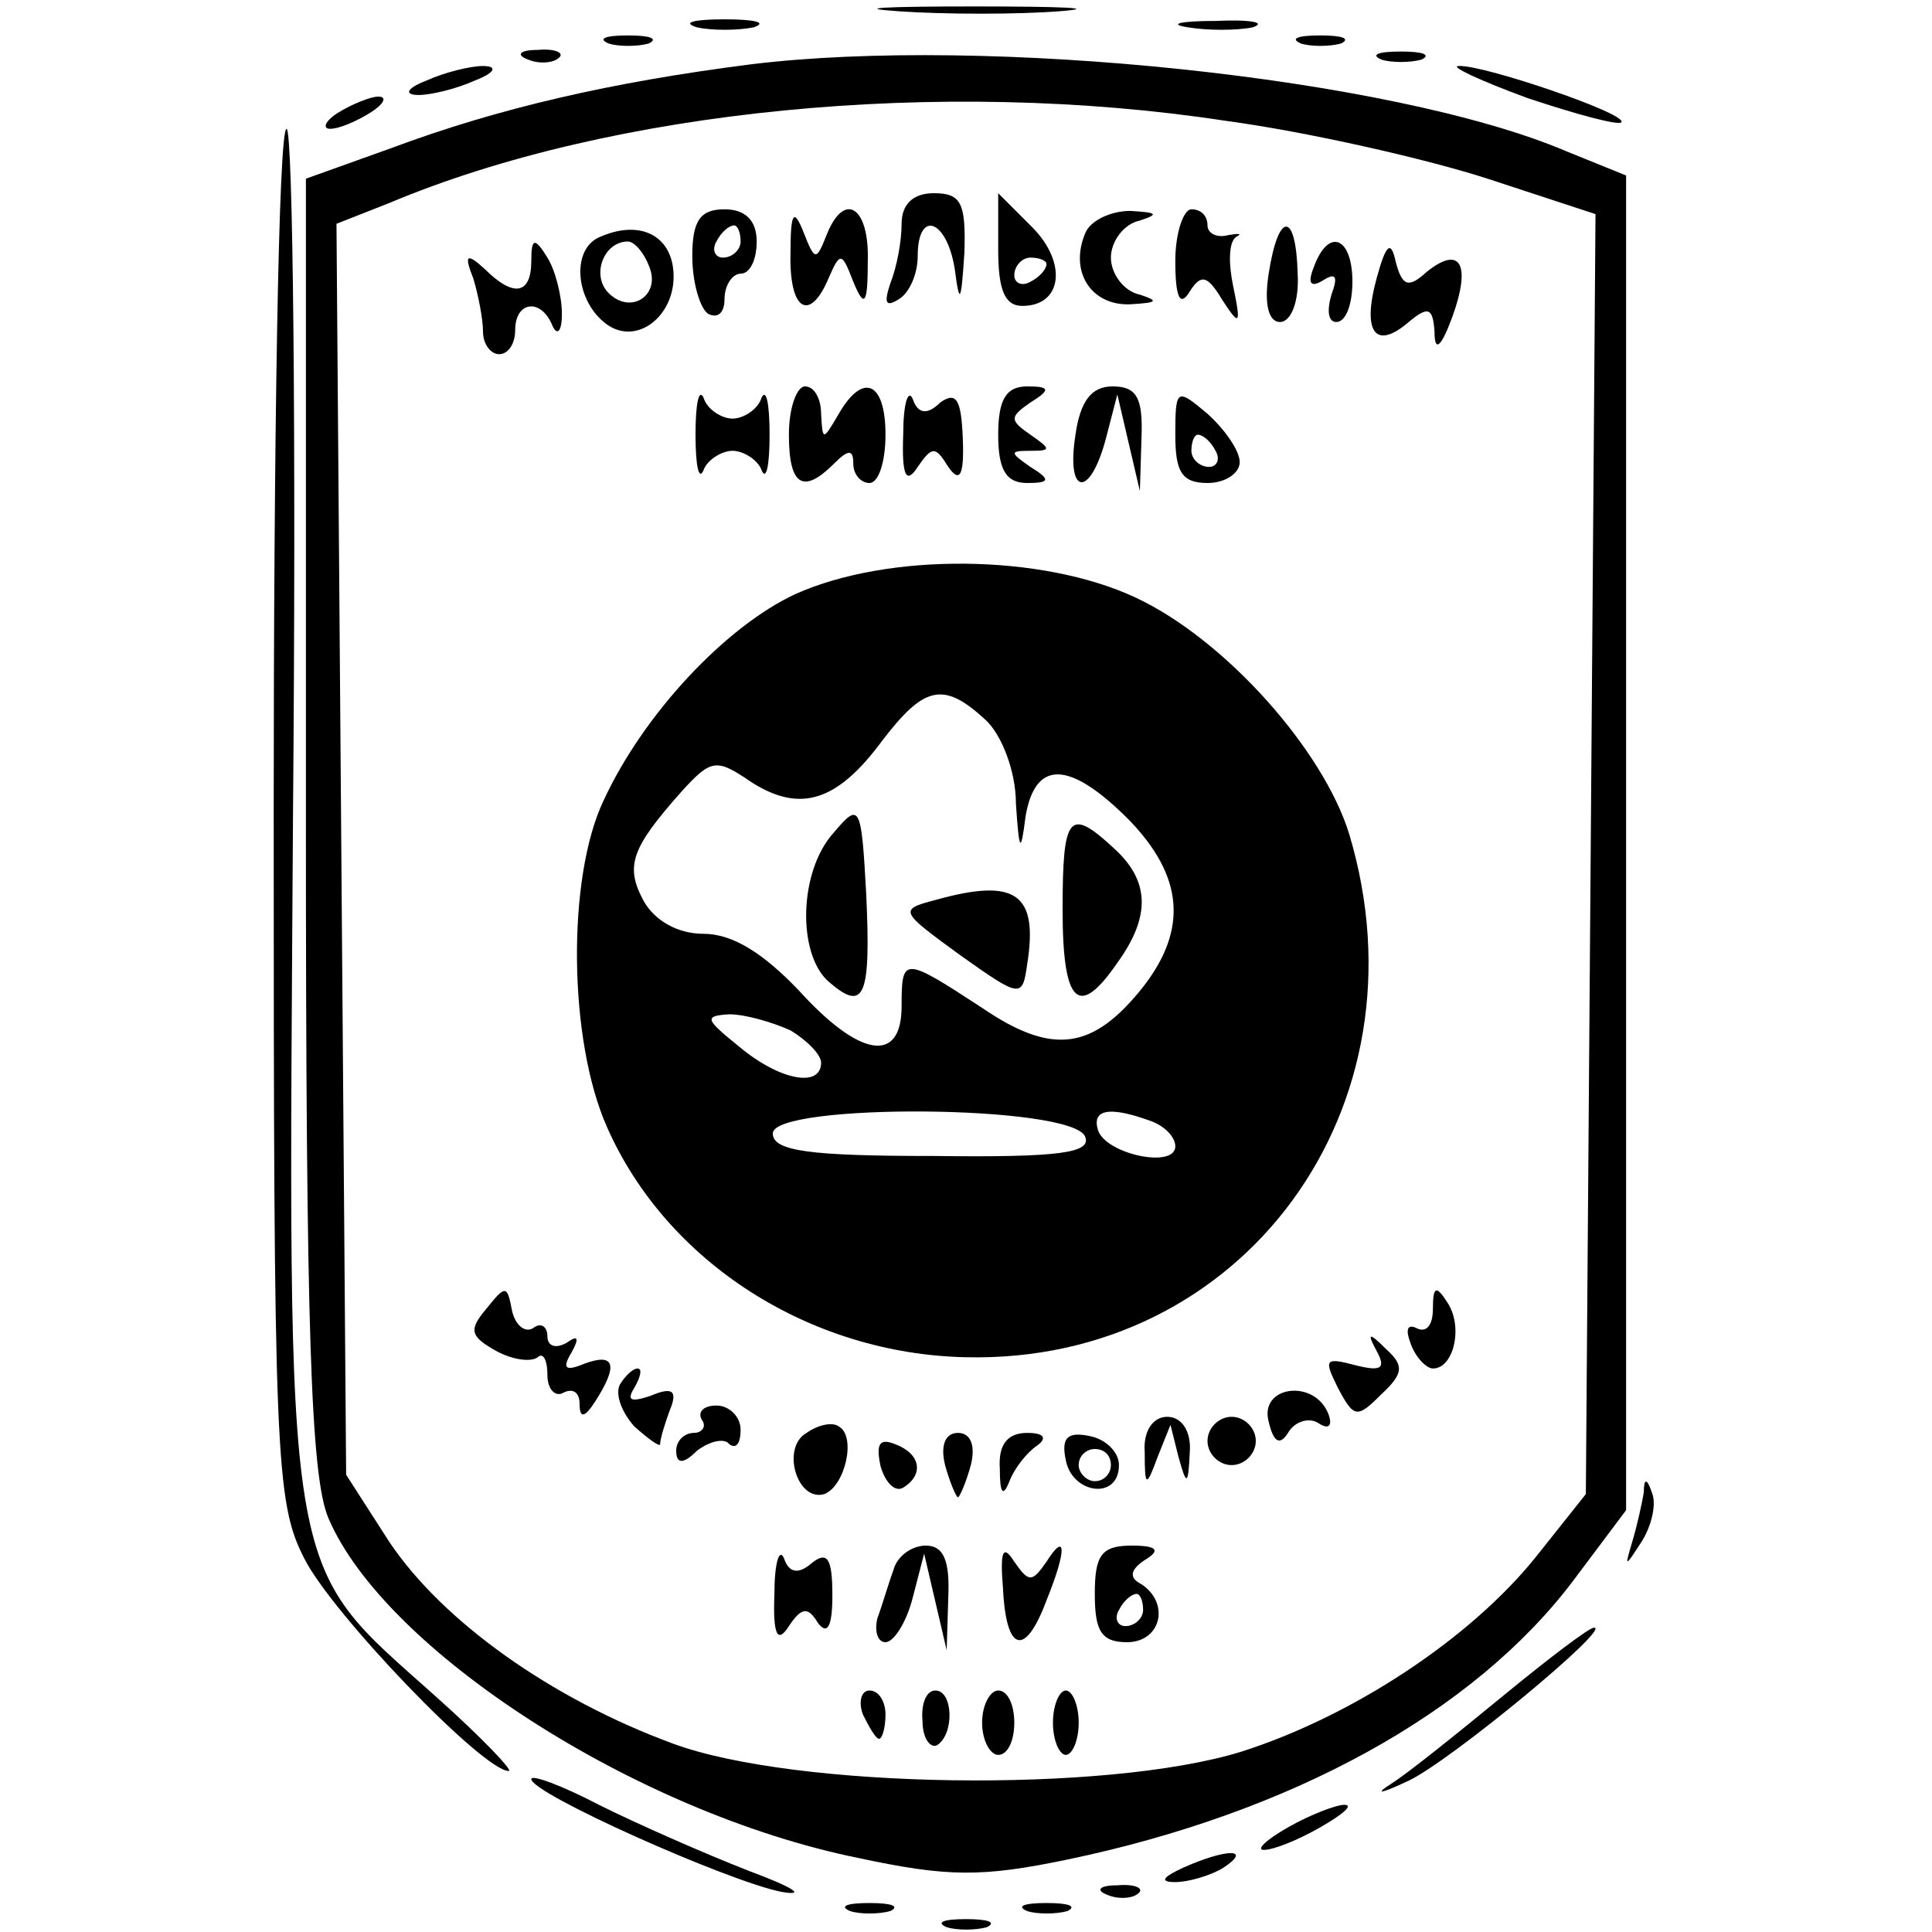
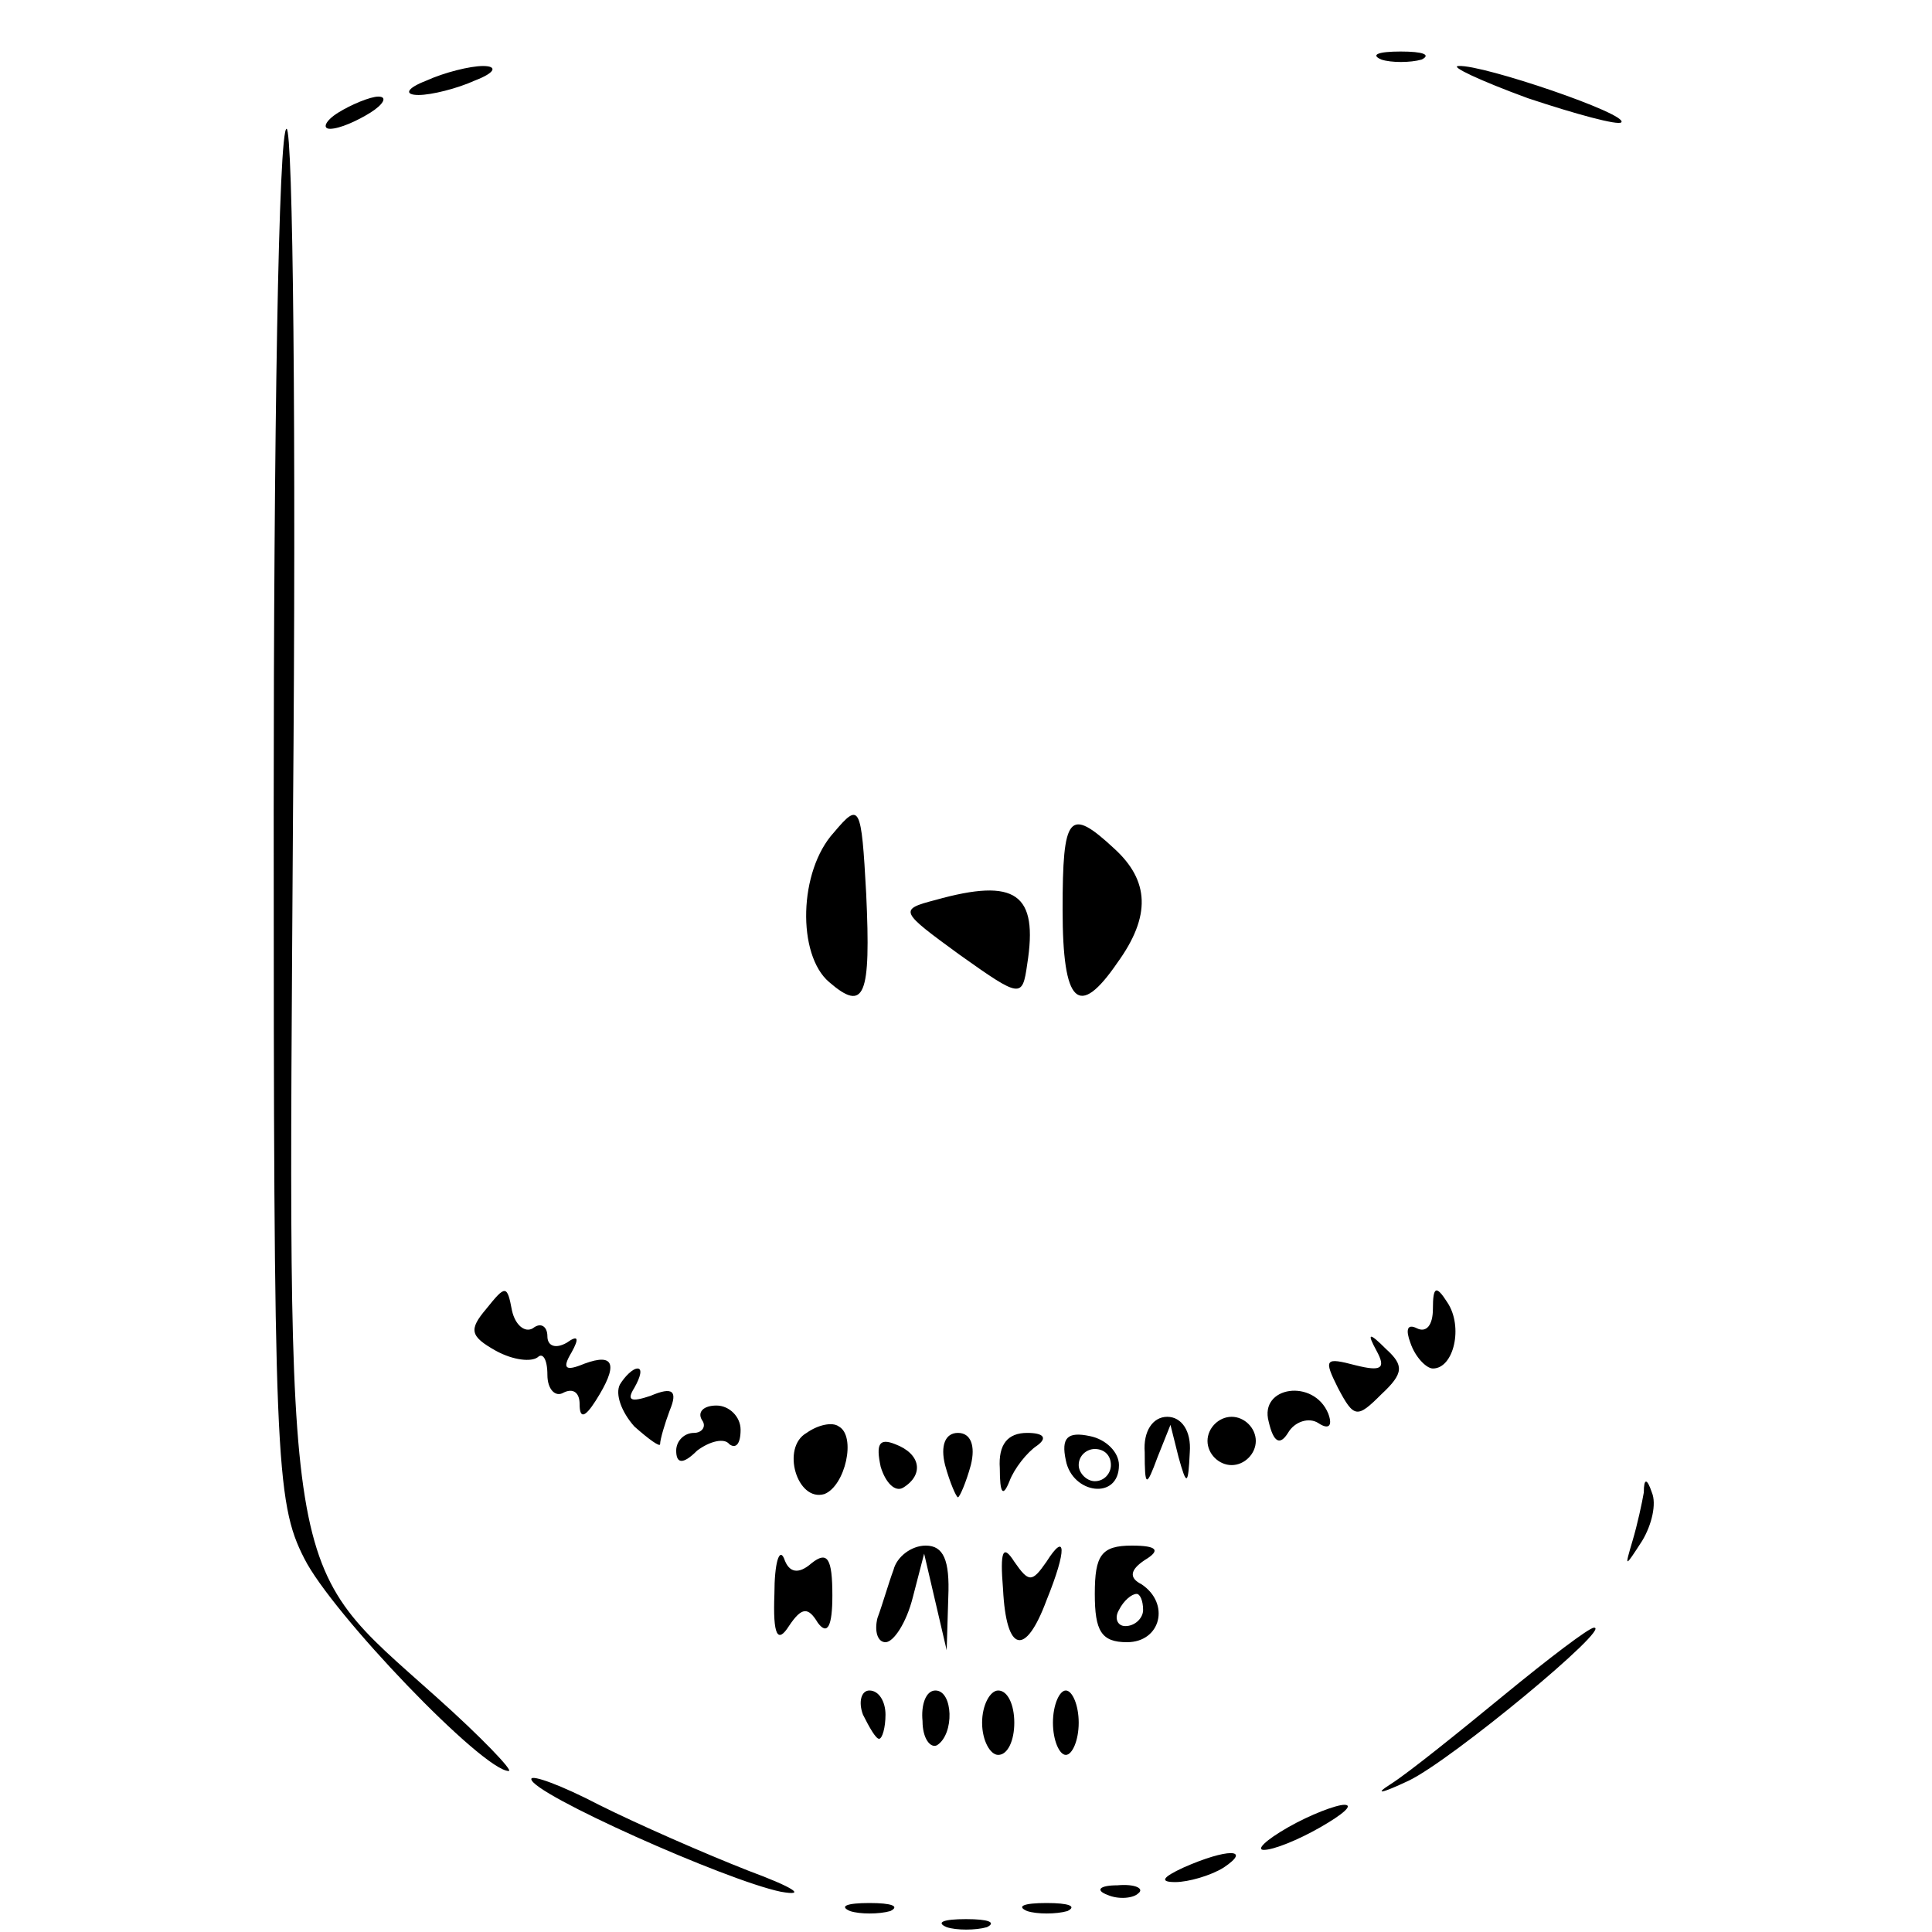
<svg xmlns="http://www.w3.org/2000/svg" version="1" width="160" height="160" viewBox="0 0 120 120">
-   <path d="M55.8.7c2.9.2 7.4.2 10 0 2.6-.2.2-.3-5.3-.3s-7.6.1-4.7.3zM43.3 1.7c.9.2 2.5.2 3.5 0 .9-.3.1-.5-1.8-.5-1.9 0-2.7.2-1.7.5zM73.8 1.7c1.2.2 3 .2 4 0 .9-.3-.1-.5-2.3-.4-2.2 0-3 .2-1.7.4zM37.8 2.7c.6.2 1.8.2 2.5 0 .6-.3.1-.5-1.3-.5-1.4 0-1.9.2-1.2.5zM80.8 2.7c.6.2 1.8.2 2.5 0 .6-.3.1-.5-1.3-.5-1.4 0-1.9.2-1.2.5zM32.8 3.7c.7.3 1.6.2 1.9-.1.4-.3-.2-.6-1.3-.5-1.1 0-1.4.3-.6.6zM46.6 4C38 5.1 31 6.7 24.3 9.2L19 11.1v40c0 31.6.3 40.6 1.4 43.2 3.5 8.2 19.1 18.3 32.9 21.1 5.6 1.2 7.7 1.2 13 .1 13.9-2.9 25.2-9.1 31.4-17.3l3.3-4.4V10.9l-3.7-1.5C86.5 4.8 61.2 2.2 46.6 4zm29.5 3.5c5.2.7 12.6 2.4 16.3 3.6l6.7 2.2-.3 39.8-.3 39.7-3.1 3.9c-4.1 5.1-11.4 9.9-18.3 12.1-8.4 2.6-27.7 2.3-35.3-.5-7.6-2.8-14.3-7.6-17.6-12.5l-2.7-4.2-.3-38.8-.3-38.9 3.3-1.3C38 6.8 58.4 4.8 76.1 7.5z" />
-   <path d="M56 13.9c0 1.1-.3 2.7-.7 3.7-.4 1.2-.3 1.5.5 1 .7-.4 1.2-1.6 1.2-2.7 0-2.9 1.8-2.3 2.3.8.3 2.3.4 2.1.6-1 .1-3.1-.2-3.7-1.9-3.7-1.3 0-2 .7-2 1.9zM62 15.5c0 2.5.4 3.5 1.5 3.5 2.5 0 2.8-2.7.6-4.9L62 12v3.5zm3 .9c0 .3-.4.8-1 1.1-.5.3-1 .1-1-.4 0-.6.5-1.1 1-1.1.6 0 1 .2 1 .4zM43 15.9c0 1.7.5 3.3 1 3.6.6.3 1-.1 1-.9 0-.9.5-1.6 1-1.6.6 0 1-.9 1-2 0-1.3-.7-2-2-2-1.5 0-2 .7-2 2.9zm3-.9c0 .5-.5 1-1.1 1-.5 0-.7-.5-.4-1 .3-.6.8-1 1.1-1 .2 0 .4.4.4 1zM49.1 15.7c-.1 3.6 1.2 4.4 2.4 1.5.7-1.6.8-1.5 1.5.3.7 1.7.9 1.4.9-1.3.1-3.4-1.5-4.4-2.6-1.5-.6 1.5-.7 1.5-1.4-.3-.6-1.5-.8-1.2-.8 1.3zM67.4 14.5c-1 2.4.4 4.5 2.8 4.4 1.7-.1 1.8-.2.6-.6-1-.2-1.8-1.3-1.8-2.3 0-1 .8-2.1 1.8-2.3 1.2-.4 1.1-.5-.6-.6-1.2 0-2.5.6-2.8 1.4zM73 16.2c0 2.3.3 2.9.9 1.9.7-1.1 1.1-1 2 .5 1.1 1.7 1.2 1.6.7-.8-.3-1.4-.3-2.8.2-3.1.4-.2.1-.2-.5-.1-.7.2-1.3-.1-1.3-.6 0-.6-.4-1-1-1-.5 0-1 1.5-1 3.2zM37.3 14.7c-1.8.7-1.6 3.8.2 5.3 2 1.7 4.7-.5 4.3-3.4-.3-2.1-2.2-2.9-4.5-1.9zm3 1.8c.8 1.8-1.1 3.1-2.5 1.7-1.1-1.1-.3-3.2 1.2-3.2.4 0 1 .7 1.3 1.5zM78.8 17c-.3 1.9 0 3 .7 3s1.2-1.3 1.1-3c-.1-3.9-1.2-3.9-1.8 0zM33 16.2c0 2.1-1.1 2.3-2.9.5-1.1-1-1.3-.9-.7.6.3 1 .6 2.5.6 3.3 0 .8.5 1.4 1 1.4.6 0 1-.7 1-1.5 0-1.8 1.6-2 2.3-.3.3.7.6.4.6-.7s-.4-2.7-.9-3.5c-.8-1.3-1-1.2-1 .2zM81.6 16.6c-.4 1-.2 1.3.6.8s.9-.2.5.9c-.3 1-.2 1.7.3 1.7.6 0 1-1.1 1-2.5 0-2.8-1.5-3.4-2.4-.9zM85.5 17.3c-.9 3.3-.1 4.5 2 2.7 1.2-1 1.5-.9 1.6.6 0 1.3.4 1 1.1-.9 1.2-3.3.5-4.5-1.6-2.8-1.1 1-1.5.9-1.9-.6-.3-1.4-.6-1.2-1.2 1zM43.2 27c0 1.9.2 2.9.5 2.2.2-.6 1.1-1.2 1.8-1.2s1.6.6 1.8 1.2c.3.7.5-.3.5-2.2 0-1.9-.2-2.9-.5-2.3-.2.7-1.1 1.3-1.8 1.3s-1.6-.6-1.8-1.3c-.3-.6-.5.4-.5 2.3zM49 27c0 3.2.9 3.7 2.8 1.8.9-.9 1.2-.9 1.2 0 0 .7.5 1.2 1 1.2.6 0 1-1.4 1-3 0-3.3-1.4-3.9-2.9-1.3-1 1.7-1 1.7-1.1 0 0-.9-.4-1.7-1-1.7-.5 0-1 1.3-1 3zM56.1 27c-.1 2.6.2 3.1.9 2 .9-1.3 1.1-1.3 1.9 0 .7 1 1 .6.9-1.8-.1-2.4-.4-2.9-1.4-2.2-.8.8-1.4.7-1.7-.2-.3-.7-.6.3-.6 2.2zM62 27c0 2.2.5 3 1.8 3 1.4 0 1.5-.2.2-1-1.3-.9-1.3-1 0-1s1.3-.1 0-1-1.3-1.1 0-2c1.3-.8 1.2-1-.2-1-1.3 0-1.8.8-1.8 3zM66.8 27c-.6 3.8.9 4 1.9.2l.7-2.7.7 3 .7 3 .1-3.3c.1-2.5-.3-3.2-1.8-3.2-1.3 0-2 .9-2.3 3zM73 27c0 2.3.4 3 2 3 1.1 0 2-.6 2-1.3 0-.7-.9-2-2-3-1.9-1.6-2-1.6-2 1.3zm2.5 1c.3.5.1 1-.4 1-.6 0-1.1-.5-1.1-1 0-.6.2-1 .4-1 .3 0 .8.4 1.1 1zM49.4 36.9c-4.3 2-9.4 7.4-11.9 12.8-2.3 4.8-2.2 14.9.2 20.3 3.7 8.4 12.6 14.1 22.3 14.3 17.2.4 28.9-15.5 23.8-32.5-1.6-5.2-7.7-12.1-13.3-14.7-5.8-2.7-15.3-2.8-21.1-.2zm11.8 7.8c1 .9 1.9 3.2 1.9 5.2.2 3 .3 3.2.6.8.6-3.5 2.7-3.5 6.4.2 3.4 3.5 3.7 6.8.9 10.4-3.1 3.9-5.6 4.3-10 1.3-4.9-3.2-5-3.2-5-.1 0 3.6-2.6 3.2-6.4-1-2.2-2.3-4.1-3.5-5.9-3.5-1.6 0-3-.8-3.7-2-1.2-2.2-.8-3.3 2.3-6.8 1.9-2.1 2.2-2.1 4.4-.6 3 1.9 5.3 1.2 8.1-2.6 2.6-3.4 3.8-3.7 6.4-1.3zM49.1 64c1 .6 1.9 1.5 1.9 2 0 1.6-2.6 1.1-5.1-1-2.1-1.7-2.2-1.9-.6-2 1 0 2.7.5 3.8 1zm18.3 6.6c.4 1-1.5 1.3-9.4 1.2-7.7 0-10-.3-10-1.4 0-1.9 18.6-1.8 19.4.2zm4-1c.9.3 1.6 1 1.6 1.6 0 1.4-4.3.5-4.8-1-.4-1.3.7-1.5 3.2-.6z" />
  <path d="M51.8 51.7c-2.2 2.4-2.3 7.6-.3 9.3 2.2 1.9 2.6.9 2.3-5.5-.3-5.5-.4-5.7-2-3.8zM66 56.5c0 5.9 1 6.8 3.4 3.3 2.1-2.9 2-5.1-.2-7.1-2.8-2.6-3.2-2.1-3.2 3.8zM58.1 55.9c-2.3.6-2.2.7 1.5 3.4 3.8 2.7 3.9 2.7 4.2.6.7-4.4-.7-5.4-5.7-4zM30.2 81.3c-1.1 1.3-1 1.7.6 2.6 1.1.6 2.2.7 2.6.4.3-.3.6.1.6 1.1 0 .9.5 1.4 1 1.1.6-.3 1 0 1 .7 0 .9.3.9 1-.2 1.4-2.2 1.2-3-.7-2.3-1.2.5-1.4.3-.8-.7.5-.9.4-1.1-.3-.6-.7.4-1.2.2-1.2-.4 0-.6-.4-.9-.9-.5-.5.3-1.1-.2-1.3-1.1-.3-1.6-.4-1.6-1.6-.1zM89 81.3c0 1-.4 1.5-1 1.2-.6-.3-.7.1-.4.9.3.9 1 1.6 1.4 1.6 1.3 0 1.9-2.6.9-4.1-.7-1.1-.9-1-.9.4zM85.5 83.9c.6 1.1.3 1.3-1.3.9-1.9-.5-2-.4-1.1 1.4 1 1.9 1.2 1.9 2.7.4 1.4-1.3 1.4-1.8.3-2.8-1.1-1.1-1.2-1-.6.1zM38.5 86c-.3.6.1 1.7.9 2.6.9.8 1.6 1.3 1.6 1.1 0-.3.3-1.3.6-2.1.5-1.2.2-1.5-1.2-.9-1.2.4-1.5.3-1-.5.4-.7.5-1.2.2-1.2s-.8.5-1.1 1zM78.8 88.3c.3 1.3.7 1.5 1.2.7.4-.7 1.3-1 1.9-.6.6.4.9.2.6-.6-.9-2.2-4.3-1.7-3.7.5zM43.6 88.2c.3.4 0 .8-.5.8-.6 0-1.1.5-1.1 1.1 0 .8.4.9 1.3 0 .8-.6 1.7-.8 2-.4.4.3.7 0 .7-.9 0-.8-.7-1.5-1.5-1.5s-1.2.4-.9.9zM50.1 89c-1.6.9-.6 4.3 1.1 3.8 1.3-.5 2-3.6.9-4.2-.4-.3-1.3-.1-2 .4zM71.1 90.2c0 2.2.1 2.2.8.3l.8-2 .5 2c.5 1.8.6 1.8.7-.3.1-1.3-.5-2.2-1.4-2.2-.9 0-1.5.9-1.4 2.2zM75 89.5c0 .8.7 1.5 1.5 1.5s1.5-.7 1.5-1.5-.7-1.5-1.5-1.5-1.5.7-1.5 1.5zM54.7 91.1c.3 1 .9 1.6 1.4 1.3 1.3-.8 1.1-2.1-.5-2.7-1-.4-1.2 0-.9 1.4zM58.7 91c.3 1.1.7 2 .8 2 .1 0 .5-.9.8-2 .3-1.2 0-2-.8-2s-1.1.8-.8 2zM62.1 91.2c0 1.6.2 1.8.6.8.3-.8 1.1-1.8 1.7-2.2.7-.5.4-.8-.6-.8-1.2 0-1.8.7-1.7 2.2zM66.2 90.7c.4 2.1 3.3 2.5 3.3.3 0-.8-.8-1.6-1.8-1.8-1.4-.3-1.8.1-1.5 1.5zm2.8.3c0 .5-.4 1-1 1-.5 0-1-.5-1-1 0-.6.5-1 1-1 .6 0 1 .4 1 1zM48.1 99c-.1 2.6.2 3.1.9 2 .8-1.2 1.2-1.2 1.8-.2.6.8.9.2.9-1.7 0-2.3-.3-2.8-1.3-2-.8.7-1.4.6-1.7-.3-.3-.7-.6.3-.6 2.2zM55.5 97.5c-.3.8-.7 2.2-1 3-.2.8 0 1.5.5 1.5s1.3-1.2 1.7-2.8l.7-2.7.7 3 .7 3 .1-3.3c.1-2.3-.3-3.2-1.4-3.2-.9 0-1.8.7-2 1.5zM62.3 98.7c.2 4 1.4 4.2 2.7.7 1.3-3.2 1.2-4.3 0-2.4-.9 1.3-1.1 1.3-2 0-.7-1.1-.9-.7-.7 1.7zM68 99c0 2.3.4 3 2 3 2.1 0 2.7-2.4.9-3.6-.8-.4-.7-.9.2-1.5 1-.6.8-.9-.8-.9-1.9 0-2.3.6-2.3 3zm3 1c0 .5-.5 1-1.1 1-.5 0-.7-.5-.4-1 .3-.6.8-1 1.1-1 .2 0 .4.4.4 1zM53.6 106.5c.4.8.8 1.5 1 1.5.2 0 .4-.7.4-1.5s-.4-1.5-1-1.5c-.5 0-.7.7-.4 1.5zM57.3 106.9c0 1.1.5 1.7.9 1.5 1.1-.7 1-3.4-.1-3.4-.6 0-.9.9-.8 1.9zM61 107c0 1.1.5 2 1 2 .6 0 1-.9 1-2s-.4-2-1-2c-.5 0-1 .9-1 2zM65.4 107c0 1.1.4 2 .8 2s.8-.9.8-2-.4-2-.8-2-.8.9-.8 2zM85.8 3.7c.6.2 1.8.2 2.5 0 .6-.3.1-.5-1.3-.5-1.4 0-1.9.2-1.2.5zM26.5 5c-1.3.5-1.4.9-.5.9.8 0 2.4-.4 3.5-.9 1.3-.5 1.4-.9.5-.9-.8 0-2.4.4-3.5.9zM94.9 6.1c3 1 5.6 1.7 5.8 1.5.5-.5-8.6-3.6-10.1-3.5-.6 0 1.3.9 4.3 2zM21 7c-.8.5-1 1-.5 1 .6 0 1.7-.5 2.5-1s1.1-1 .5-1c-.5 0-1.7.5-2.5 1zM17 50.5c0 39.9.1 42.8 1.9 46.3C20.6 100.2 30 110 31.6 110c.3 0-1.7-2.1-4.5-4.6-9.6-8.6-9.2-6.2-8.9-54.9.2-23.4 0-42.5-.4-42.5-.5 0-.8 19.1-.8 42.5zM102.1 92.7c-.1.6-.4 2-.7 3-.5 1.7-.5 1.7.6 0 .6-1 .9-2.3.6-3-.3-.9-.5-.9-.5 0zM93.4 105.3c-2.8 2.3-5.9 4.8-7 5.5-1.1.7-.6.6 1.1-.2 2.7-1.3 12.7-9.6 11.5-9.5-.3 0-2.8 1.9-5.6 4.2zM33 110.5c0 .9 12.1 6.3 15.5 7 1.7.3.7-.3-2-1.3-2.8-1.1-6.9-2.9-9.3-4.1-2.3-1.2-4.2-1.9-4.2-1.6zM80 113.5c-1.4.8-2 1.4-1.5 1.4.6 0 2.1-.6 3.5-1.4 1.4-.8 2.1-1.4 1.5-1.4-.5 0-2.1.6-3.5 1.4zM73.5 116c-1.3.6-1.5.9-.5.9.8 0 2.2-.4 3-.9 1.8-1.2.2-1.2-2.5 0zM68.8 117.7c.7.3 1.6.2 1.9-.1.4-.3-.2-.6-1.3-.5-1.1 0-1.4.3-.6.6zM52.8 118.7c.6.2 1.8.2 2.5 0 .6-.3.1-.5-1.3-.5-1.4 0-1.9.2-1.2.5zM63.8 118.7c.6.2 1.8.2 2.5 0 .6-.3.1-.5-1.3-.5-1.4 0-1.9.2-1.2.5zM58.8 119.7c.6.2 1.8.2 2.5 0 .6-.3.1-.5-1.3-.5-1.4 0-1.9.2-1.2.5z" />
</svg>